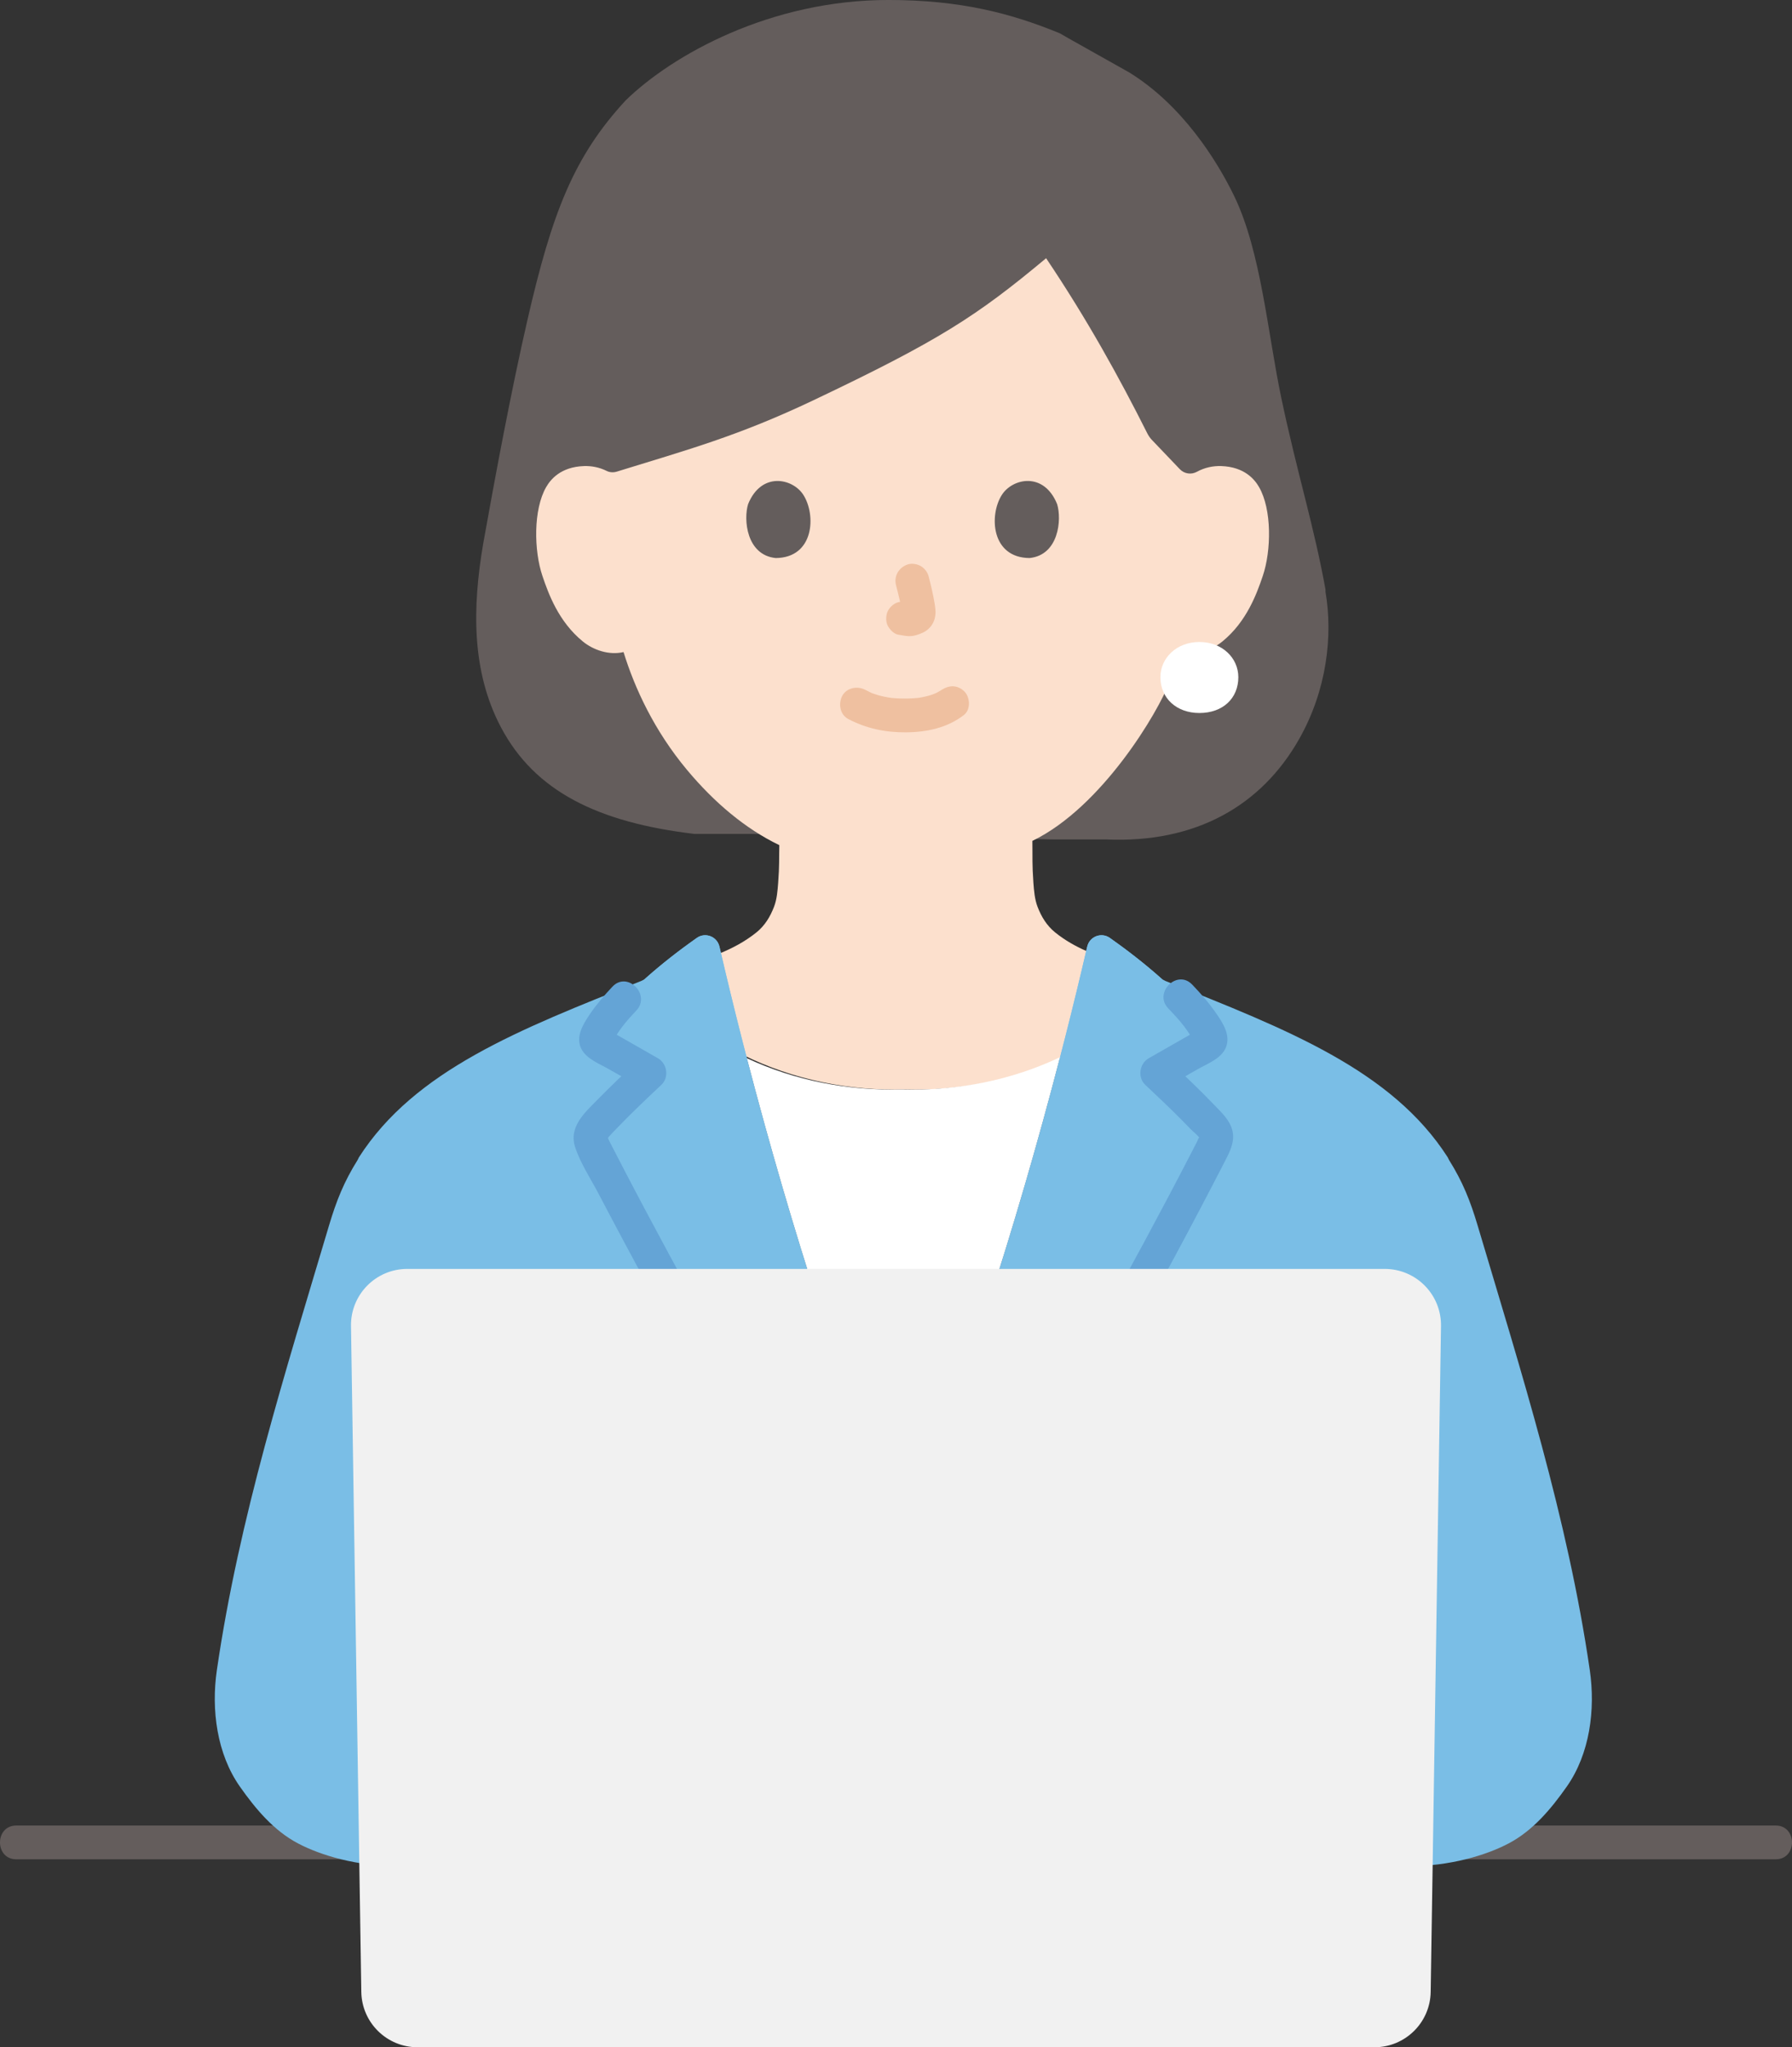
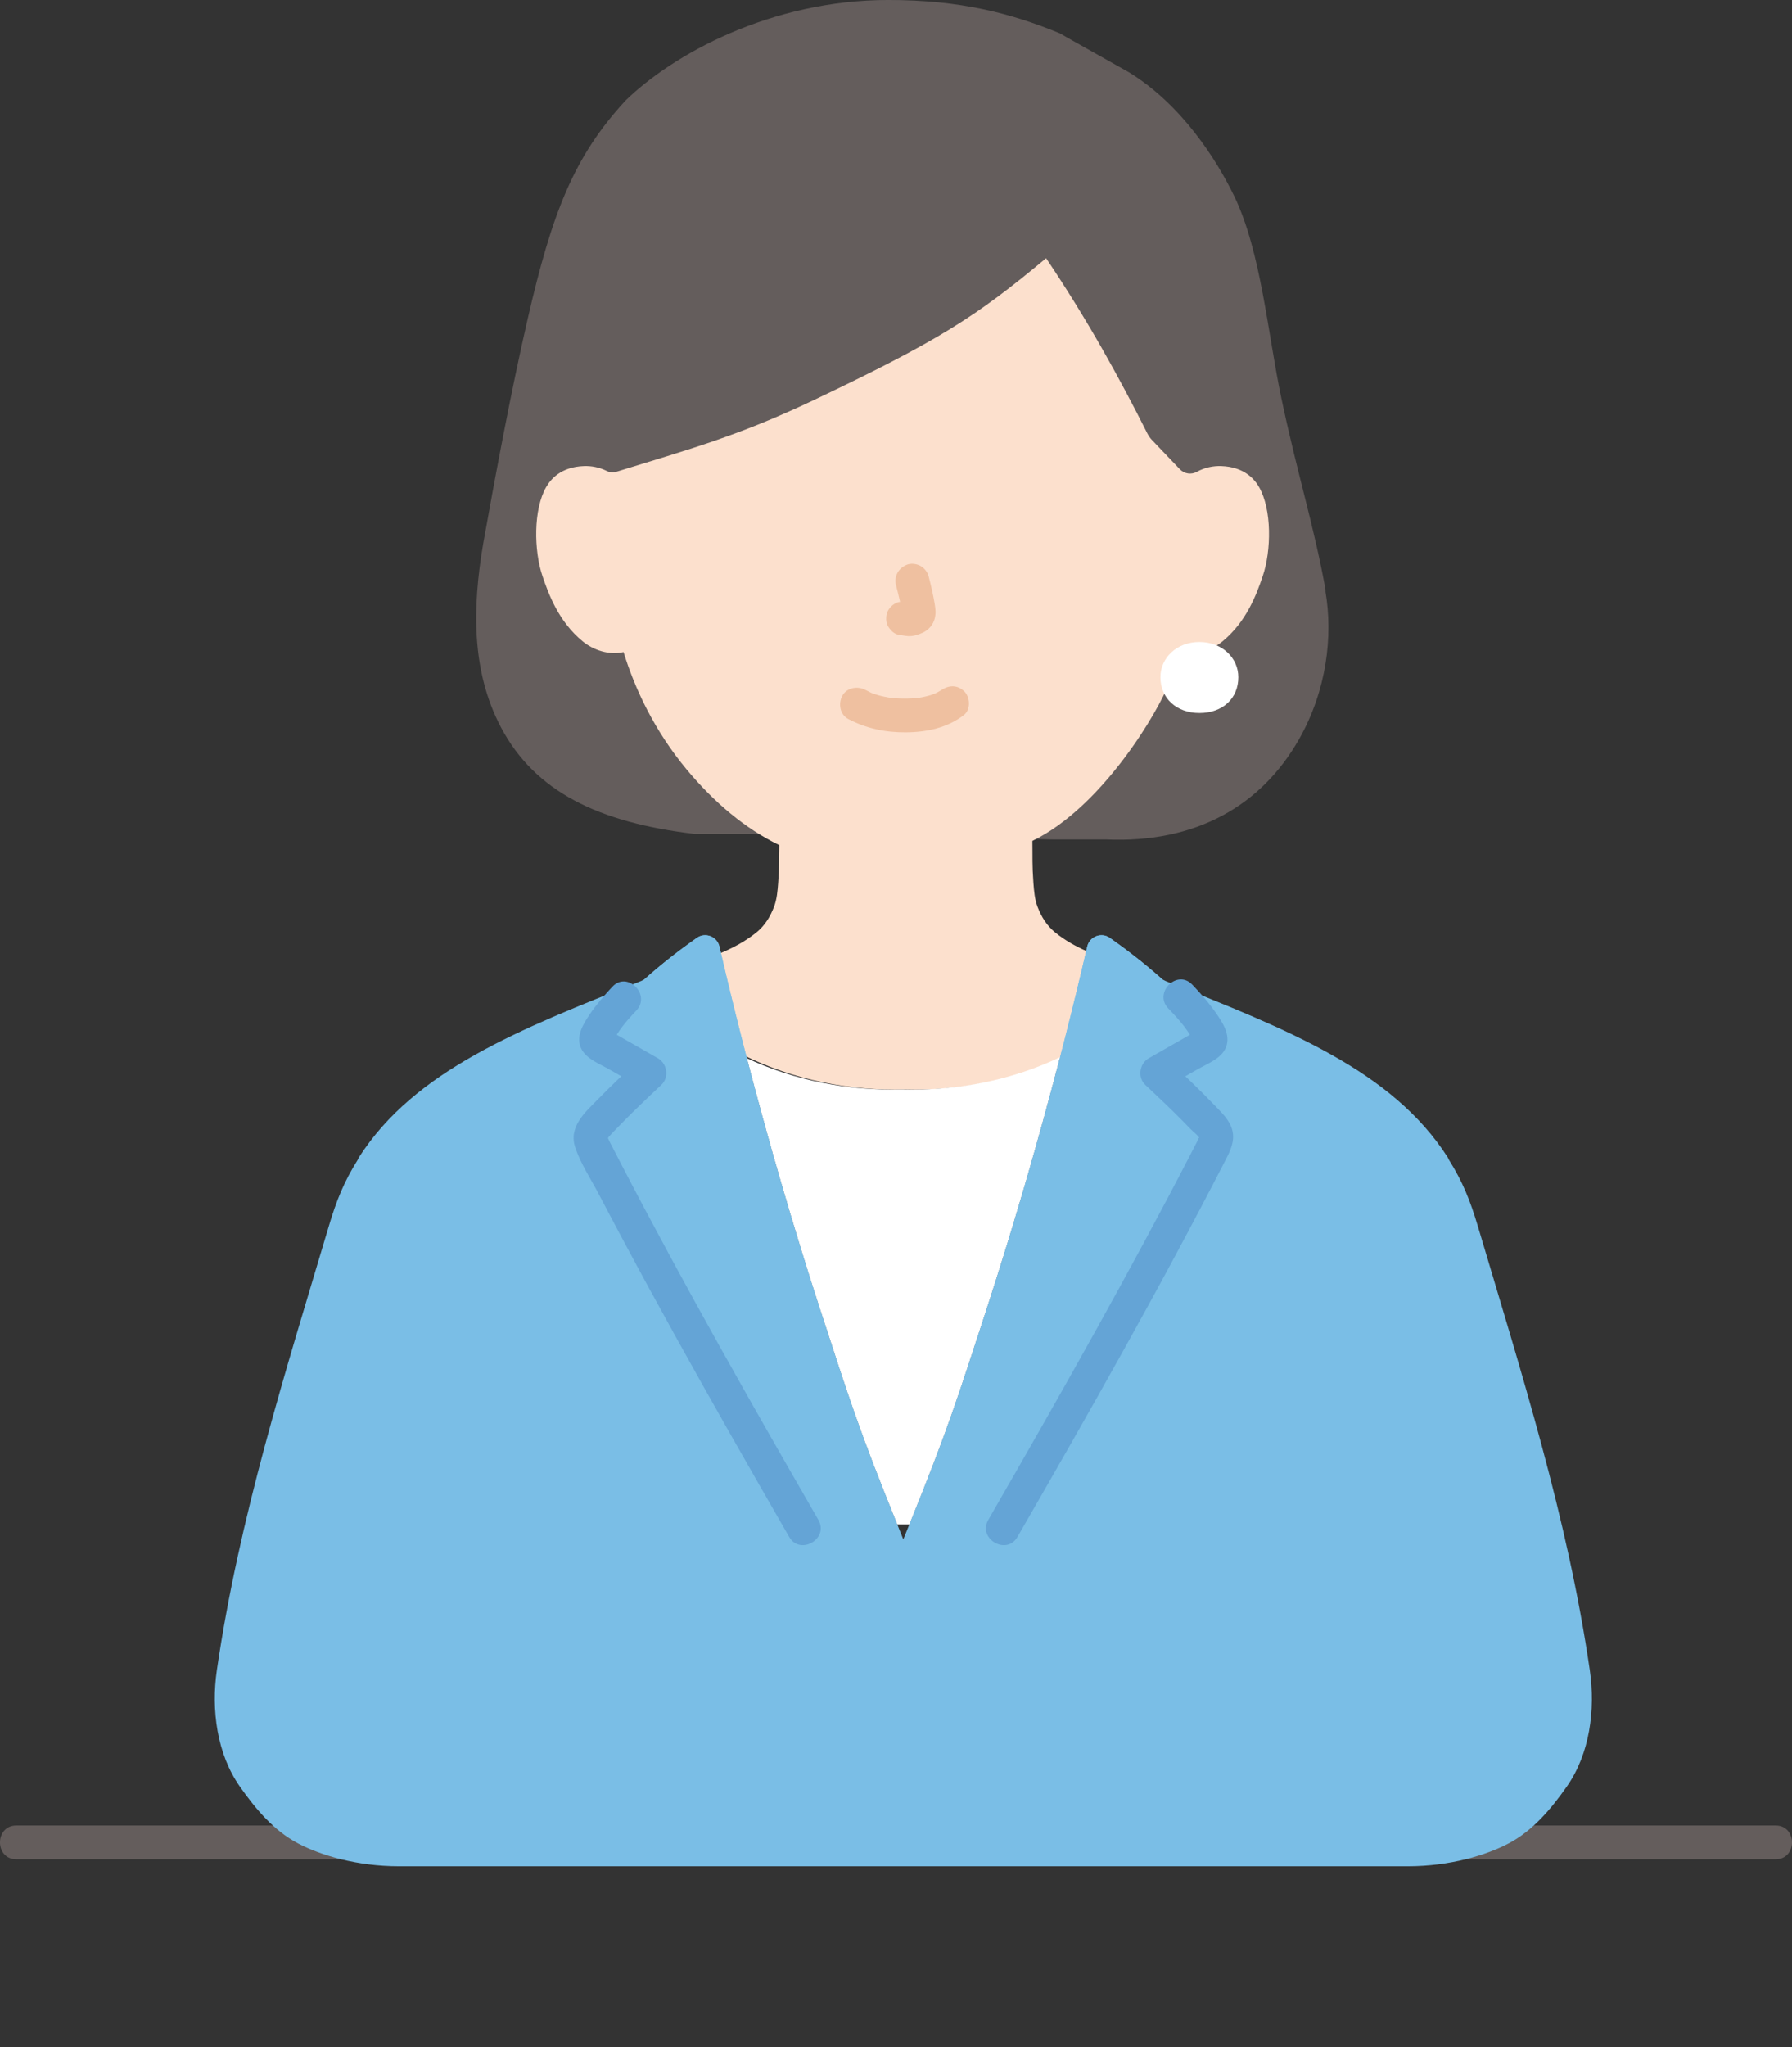
<svg xmlns="http://www.w3.org/2000/svg" id="b" width="254.637" height="290.832" viewBox="0 0 254.637 290.832">
  <rect x="0" y="0" width="254.637" height="290.832" fill="#333333" stroke="none" />
  <defs>
    <style>.d{fill:#fff;}.e{fill:none;}.f{fill:#7abee6;}.g{fill:#fce0cd;}.h{fill:#64a4d6;}.i{fill:#efc0a0;}.j{fill:#645d5c;}.k{fill:#f1f1f1;}</style>
  </defs>
  <g id="c">
    <path class="j" d="M2.318,264.132c2.581,0,5.162,0,7.742,0,6.2,0,12.401,0,18.601,0,8.904,0,17.809,0,26.713,0,10.754,0,21.509,0,32.263,0,11.776,0,23.552,0,35.328,0,11.883,0,23.765,0,35.648,0,11.072,0,22.145,0,33.217,0,9.434,0,18.868,0,28.303,0,6.945,0,13.889,0,20.834,0,3.538,0,7.076,0,10.615,0,.245,0,.49,0,.735,0,3.089,0,3.094-4.8,0-4.8-2.585,0-5.17,0-7.755,0-6.204,0-12.407,0-18.611,0-8.907,0-17.814,0-26.721,0-10.756,0-21.512,0-32.268,0-11.777,0-23.554,0-35.33,0-11.882,0-23.765,0-35.647,0-11.071,0-22.142,0-33.213,0-9.432,0-18.864,0-28.296,0-6.941,0-13.883,0-20.824,0-3.534,0-7.068,0-10.602,0-.244,0-.488,0-.732,0-3.089,0-3.094,4.8,0,4.8h0Z" />
    <path class="j" d="M149.554,119.249h7.532c12.887.59,22.187-4.851,27.517-14.26,3.937-6.949,4.814-14.661,3.746-20.913v-.325c-1.638-9.087-4.016-16.469-6.288-27.256-1.91-9.087-2.873-20.732-6.665-28.597-2.535-5.246-7.495-13.037-14.963-17.622l-8.573-4.817-1.257-.723c-6.921-2.848-14.13-4.738-24.37-4.738-16.788,0-30.681,7.802-37.312,14.246-7.425,8.022-10.477,16.028-13.958,31.137-2.275,9.875-4.525,21.889-6.306,31.868-1.533,9.018-1.692,18.081,2.525,26.068,4.829,9.146,13.854,13.522,27.464,15.145h7.897l43.011.787Z" />
    <path class="g" d="M167.66,66.661c.63.66,1.622.8,2.42.358,1.104-.612,2.343-.85,3.447-.811,3.346.118,4.77,1.928,5.382,2.99,1.829,3.172,1.752,9.016.524,12.633-.869,2.561-2.294,6.479-5.727,9.288-1.415,1.158-3.497,1.92-5.488,1.584,0,0-.135-.023-.378-.063-.65,1.896-1.463,3.582-1.737,4.415-1.416,3.844-9.402,17.564-19.405,22.4.035,2.613-.046,3.171.145,5.952.087,1.116.173,2.319.587,3.406.548,1.424,1.299,2.665,2.492,3.637,1.433,1.154,2.896,1.963,4.476,2.667-1.157,5.019-2.407,10.122-3.731,15.245-6.832,3.177-14.419,4.614-22.024,4.409-7.96.214-15.902-1.37-22.978-4.867-1.247-4.839-2.427-9.659-3.525-14.405,1.929-.799,3.652-1.685,5.357-3.051,1.193-.972,1.944-2.213,2.492-3.637.414-1.087.5-2.29.587-3.406.189-2.551.114-3.231.163-5.348-4.797-2.302-9.226-6.03-13.109-10.678-4.693-5.617-7.45-11.649-9.027-16.746-2.08.484-4.306-.297-5.794-1.514-3.433-2.809-4.858-6.727-5.727-9.288-1.228-3.616-1.305-9.461.524-12.633.613-1.063,2.036-2.872,5.382-2.99,1.029-.036,2.173.167,3.218.69.446.223.973.245,1.449.097,10.065-3.11,17.229-5.053,27.875-10.11,17.863-8.485,23.231-11.955,33.118-20.204,5.837,8.681,10.4,16.959,14.381,24.881.176.351.402.671.674.956l3.956,4.143Z" />
    <path class="e" d="M155.277,11.273c-7.505-4.907-16.222-7.985-27.176-7.985-11.49,0-21.247,3.465-29.055,9.271-9.066,6.742-19.333,18.752-20.154,38.191-.196,4.646.395,9.97,1.8,15.371" />
    <path class="e" d="M175.54,66.121c1.404-5.686,1.997-10.057,1.773-15.371-.692-16.383-7.814-27.489-15.699-34.612" />
    <path class="i" d="M120.538,102.143c2.541,1.342,5.276,1.912,8.151,1.893,2.969-.019,5.918-.624,8.29-2.472.995-.775.875-2.591,0-3.394-1.055-.969-2.332-.827-3.394,0,.745-.58.236-.185.045-.062-.16.103-.325.198-.494.286-.222.116-.78.252-.103.072-.23.061-.454.174-.681.248-.623.2-1.261.332-1.906.435.357-.057.134-.019-.095.004-.187.019-.374.034-.562.046-.451.029-.903.041-1.355.038-.405-.002-.809-.016-1.213-.044-.185-.013-.371-.028-.556-.046-.086-.009-.765-.128-.182-.017-.6-.114-1.194-.22-1.781-.395-.25-.075-.493-.164-.739-.248-.583-.199.431.214-.096-.035-.305-.144-.606-.294-.905-.452-1.11-.586-2.66-.318-3.284.861-.586,1.109-.324,2.658.861,3.284h0Z" />
    <path class="i" d="M127.321,83.134c.348,1.328.682,2.676.882,4.035l-.086-.638c.024.186.034.37.015.557l.086-.638c-.013.087-.032.168-.061.25l.242-.573c-.026.058-.053.108-.088.161l.375-.486c-.041.05-.081.089-.132.13l.486-.375c-.102.065-.21.118-.32.169l.573-.242c-.176.073-.35.127-.539.157l.638-.086c-.17.02-.336.019-.506,0l.638.086c-.191-.027-.378-.073-.569-.099-.319-.1-.638-.114-.957-.043-.319.014-.617.109-.892.285-.498.291-.973.862-1.103,1.434-.14.614-.11,1.304.242,1.849.312.484.835,1.022,1.434,1.103.463.062.913.179,1.385.2.738.032,1.42-.197,2.078-.5.82-.378,1.463-1.133,1.681-2.016.185-.75.108-1.383-.019-2.134-.22-1.3-.52-2.589-.855-3.864-.152-.579-.588-1.133-1.103-1.434s-1.273-.429-1.849-.242c-1.25.404-2.018,1.651-1.676,2.952h0Z" />
-     <path class="j" d="M106.302,71.618c-.674,2.19-.235,7.228,3.914,7.657,5.484-.033,5.775-6.124,3.929-8.987-1.511-2.345-5.955-3.32-7.844,1.331Z" />
-     <path class="j" d="M150.215,71.618c.674,2.19.235,7.228-3.914,7.656-5.484-.033-5.776-6.124-3.93-8.988,1.511-2.345,5.955-3.32,7.844,1.331Z" />
+     <path class="j" d="M150.215,71.618Z" />
    <path class="d" d="M170.427,91.202c-3.273,0-5.536,2.302-5.536,4.997,0,3.015,2.311,5.09,5.536,5.09,3.349,0,5.536-2.095,5.536-5.09,0-2.713-2.275-4.997-5.536-4.997Z" />
    <path class="f" d="M56.688,265.123c-5.982,0-11.128-1.556-14.335-3.244-3.434-1.807-6.019-4.875-8.275-8.088-3.251-4.632-4.086-10.889-3.263-16.536,3.152-21.631,9.71-42.239,15.936-63.156,1.052-3.533,2.127-6.224,4.075-9.331l.168-.348c7.944-12.392,22.823-18.19,40.096-25.055.159-.077.316-.153.471-.229,2.429-2.192,5.116-4.258,7.461-5.903,1.205-.846,2.877-.193,3.208,1.241,3.939,17.053,8.941,35.07,14.303,51.534,4.418,13.568,5.72,17.711,11.824,32.67,6.111-14.96,7.413-19.103,11.831-32.67,5.361-16.464,10.364-34.481,14.303-51.534.331-1.434,2.003-2.087,3.208-1.241,2.347,1.647,5.035,3.713,7.475,5.905.142.076.297.151.454.227,17.272,6.865,32.151,12.663,40.096,25.055l.168.348c1.948,3.107,3.023,5.798,4.075,9.331,6.225,20.917,12.784,41.525,15.936,63.156.823,5.646-.012,11.904-3.263,16.536-2.256,3.213-4.841,6.282-8.275,8.088-3.207,1.687-8.353,3.244-14.335,3.244H56.688Z" />
    <path class="d" d="M127.492,216.555c-5.375-13.265-6.759-17.643-10.96-30.547-3.721-11.428-7.27-23.605-10.411-35.684,6.853,3.204,14.471,4.652,22.106,4.447,7.747.208,15.476-1.286,22.406-4.589-3.148,12.128-6.71,24.354-10.446,35.826-4.202,12.903-5.585,17.282-10.96,30.547" />
    <path class="f" d="M114.217,217.126c-10.04-17.4-20.901-36.592-29.975-54.335-.2-.392-.372-.82-.356-1.263.02-.532.282-1.041.637-1.426,2.451-2.667,5.134-5.226,7.762-7.69-2.328-1.329-4.657-2.658-6.985-3.987-.258-.147-.54-.326-.614-.621-.064-.258.053-.524.169-.762,2.203-4.541,9.009-10.189,14.166-13.808,1.205-.846,2.877-.193,3.208,1.241,3.939,17.053,8.941,35.07,14.303,51.534,4.202,12.903,5.585,17.282,10.96,30.547" />
    <path class="f" d="M142.501,217.126c10.04-17.4,20.901-36.592,29.975-54.335.2-.392.372-.82.356-1.263-.02-.532-.282-1.041-.637-1.426-2.451-2.667-5.134-5.226-7.762-7.69,2.328-1.329,4.657-2.658,6.985-3.987.258-.147.54-.326.614-.621.064-.258-.053-.524-.169-.762-2.203-4.541-9.009-10.189-14.166-13.808-1.205-.846-2.877-.193-3.208,1.241-3.939,17.053-8.941,35.07-14.303,51.534-4.202,12.903-5.585,17.282-10.96,30.547" />
    <path class="h" d="M116.29,215.915c-9.582-16.609-19.053-33.294-27.899-50.31-.593-1.14-1.182-2.281-1.768-3.424-.04-.078-.365-.885-.336-.504.019.247.085-.038.254-.225.424-.469.867-.923,1.307-1.377,1.984-2.049,4.054-4.014,6.134-5.966,1.124-1.055.825-3.021-.486-3.769-1.233-.704-2.465-1.407-3.698-2.111-.548-.313-1.096-.625-1.644-.938-.342-.195-.685-.391-1.027-.586-.137-.078-.274-.156-.411-.235-.293-.19-.279-.149.042.123l.328,1.211c-.01.222.494-.724.596-.885.225-.352.462-.697.713-1.03.62-.822,1.321-1.582,2.026-2.331,2.117-2.247-1.27-5.648-3.394-3.394-1.178,1.25-2.304,2.565-3.265,3.991-.938,1.392-2.016,3.184-1.148,4.86.746,1.439,2.599,2.124,3.94,2.889,1.507.86,3.013,1.72,4.52,2.58l-.486-3.769c-1.907,1.789-3.804,3.588-5.635,5.454-1.857,1.893-4.197,3.915-3.21,6.857.765,2.283,2.234,4.493,3.349,6.624,1.18,2.255,2.371,4.505,3.571,6.749,4.864,9.092,9.88,18.102,14.968,27.071,2.818,4.967,5.66,9.921,8.513,14.868,1.543,2.675,5.693.261,4.145-2.423h0Z" />
    <path class="h" d="M144.574,218.338c10.186-17.656,20.256-35.396,29.564-53.534.696-1.355,1.381-2.742.95-4.307-.391-1.42-1.508-2.446-2.494-3.474-2.085-2.173-4.268-4.248-6.464-6.308l-.486,3.769c1.507-.86,3.013-1.72,4.52-2.58,1.412-.806,3.444-1.539,4.061-3.176.636-1.687-.44-3.37-1.375-4.726-1.02-1.48-2.202-2.842-3.446-4.136-2.145-2.231-5.537,1.166-3.394,3.394.785.817,1.566,1.649,2.254,2.551.276.362.536.738.781,1.122.101.159.597,1.106.587.871l.328-1.211c.191-.37.266-.223-.164-.005-.349.177-.687.392-1.027.586-.616.352-1.233.704-1.849,1.055-1.233.704-2.465,1.407-3.698,2.111-1.311.748-1.61,2.715-.486,3.769,1.791,1.68,3.573,3.369,5.3,5.115.391.395.779.792,1.164,1.193.265.276,1.208,1.015,1.298,1.382-.117-.476-.3.183-.402.382-.309.603-.62,1.206-.931,1.809-2.156,4.173-4.354,8.324-6.582,12.458-4.597,8.53-9.32,16.991-14.105,25.417-2.666,4.693-5.352,9.375-8.049,14.05-1.546,2.681,2.6,5.101,4.145,2.423h0Z" />
-     <path class="k" d="M49.876,188.379c.309,20.541,1.141,74.312,1.464,94.589.07,4.37,3.629,7.867,7.999,7.865,26.143-.013,109.815-.013,135.957,0,4.37.002,7.93-3.495,7.999-7.865.324-20.277,1.155-74.049,1.464-94.59.067-4.466-3.529-8.116-7.995-8.116-26.788-.002-112.128,0-138.897,0-4.466,0-8.06,3.651-7.993,8.117Z" />
    <path class="e" d="M64.904,277.426c12.136-.077,37.363.001,62.414.087,25.051-.086,48.653-.164,60.789-.087" />
    <path class="e" d="M120.348,231.127c-.005,2.459-.009,6.243.01,8.849.009,1.241,1.02,2.237,2.261,2.233,2.585-.009,6.814-.009,9.399,0,1.241.004,2.252-.992,2.261-2.233.018-2.606.015-6.39.01-8.849-.003-1.242-1.007-2.243-2.249-2.243-2.601,0-6.842,0-9.443,0-1.242,0-2.246,1.001-2.249,2.243Z" />
  </g>
</svg>